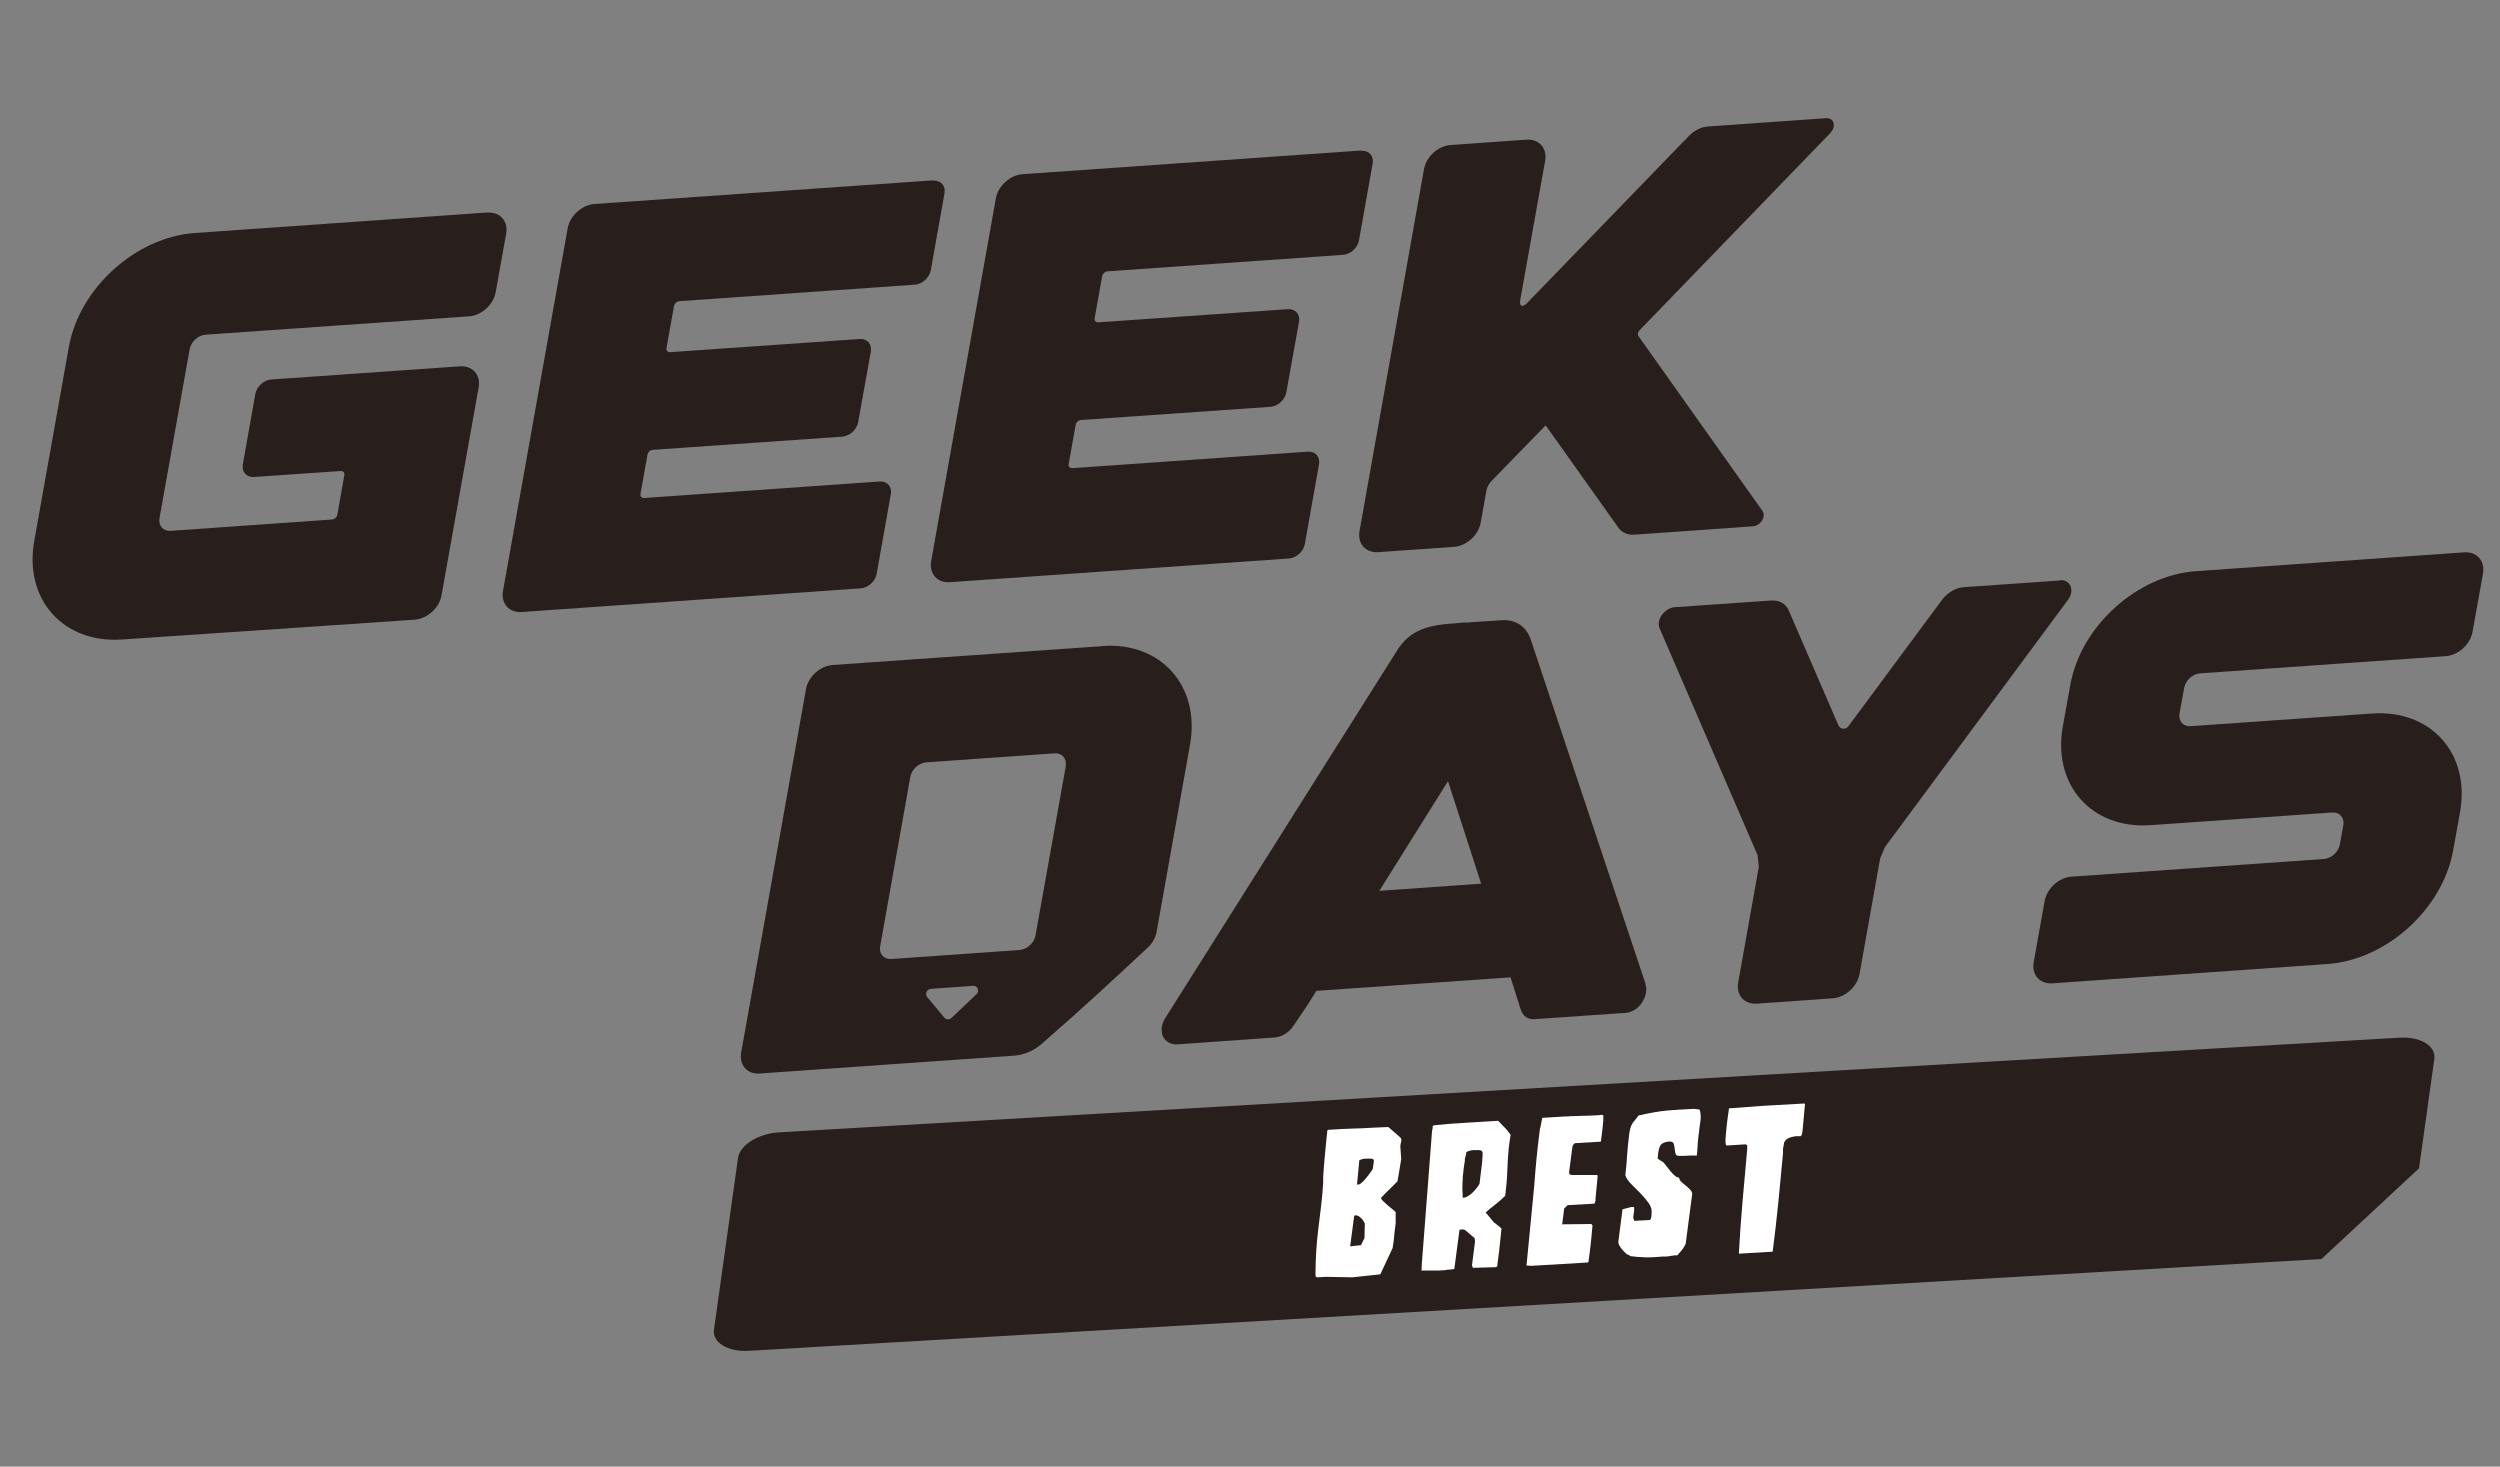
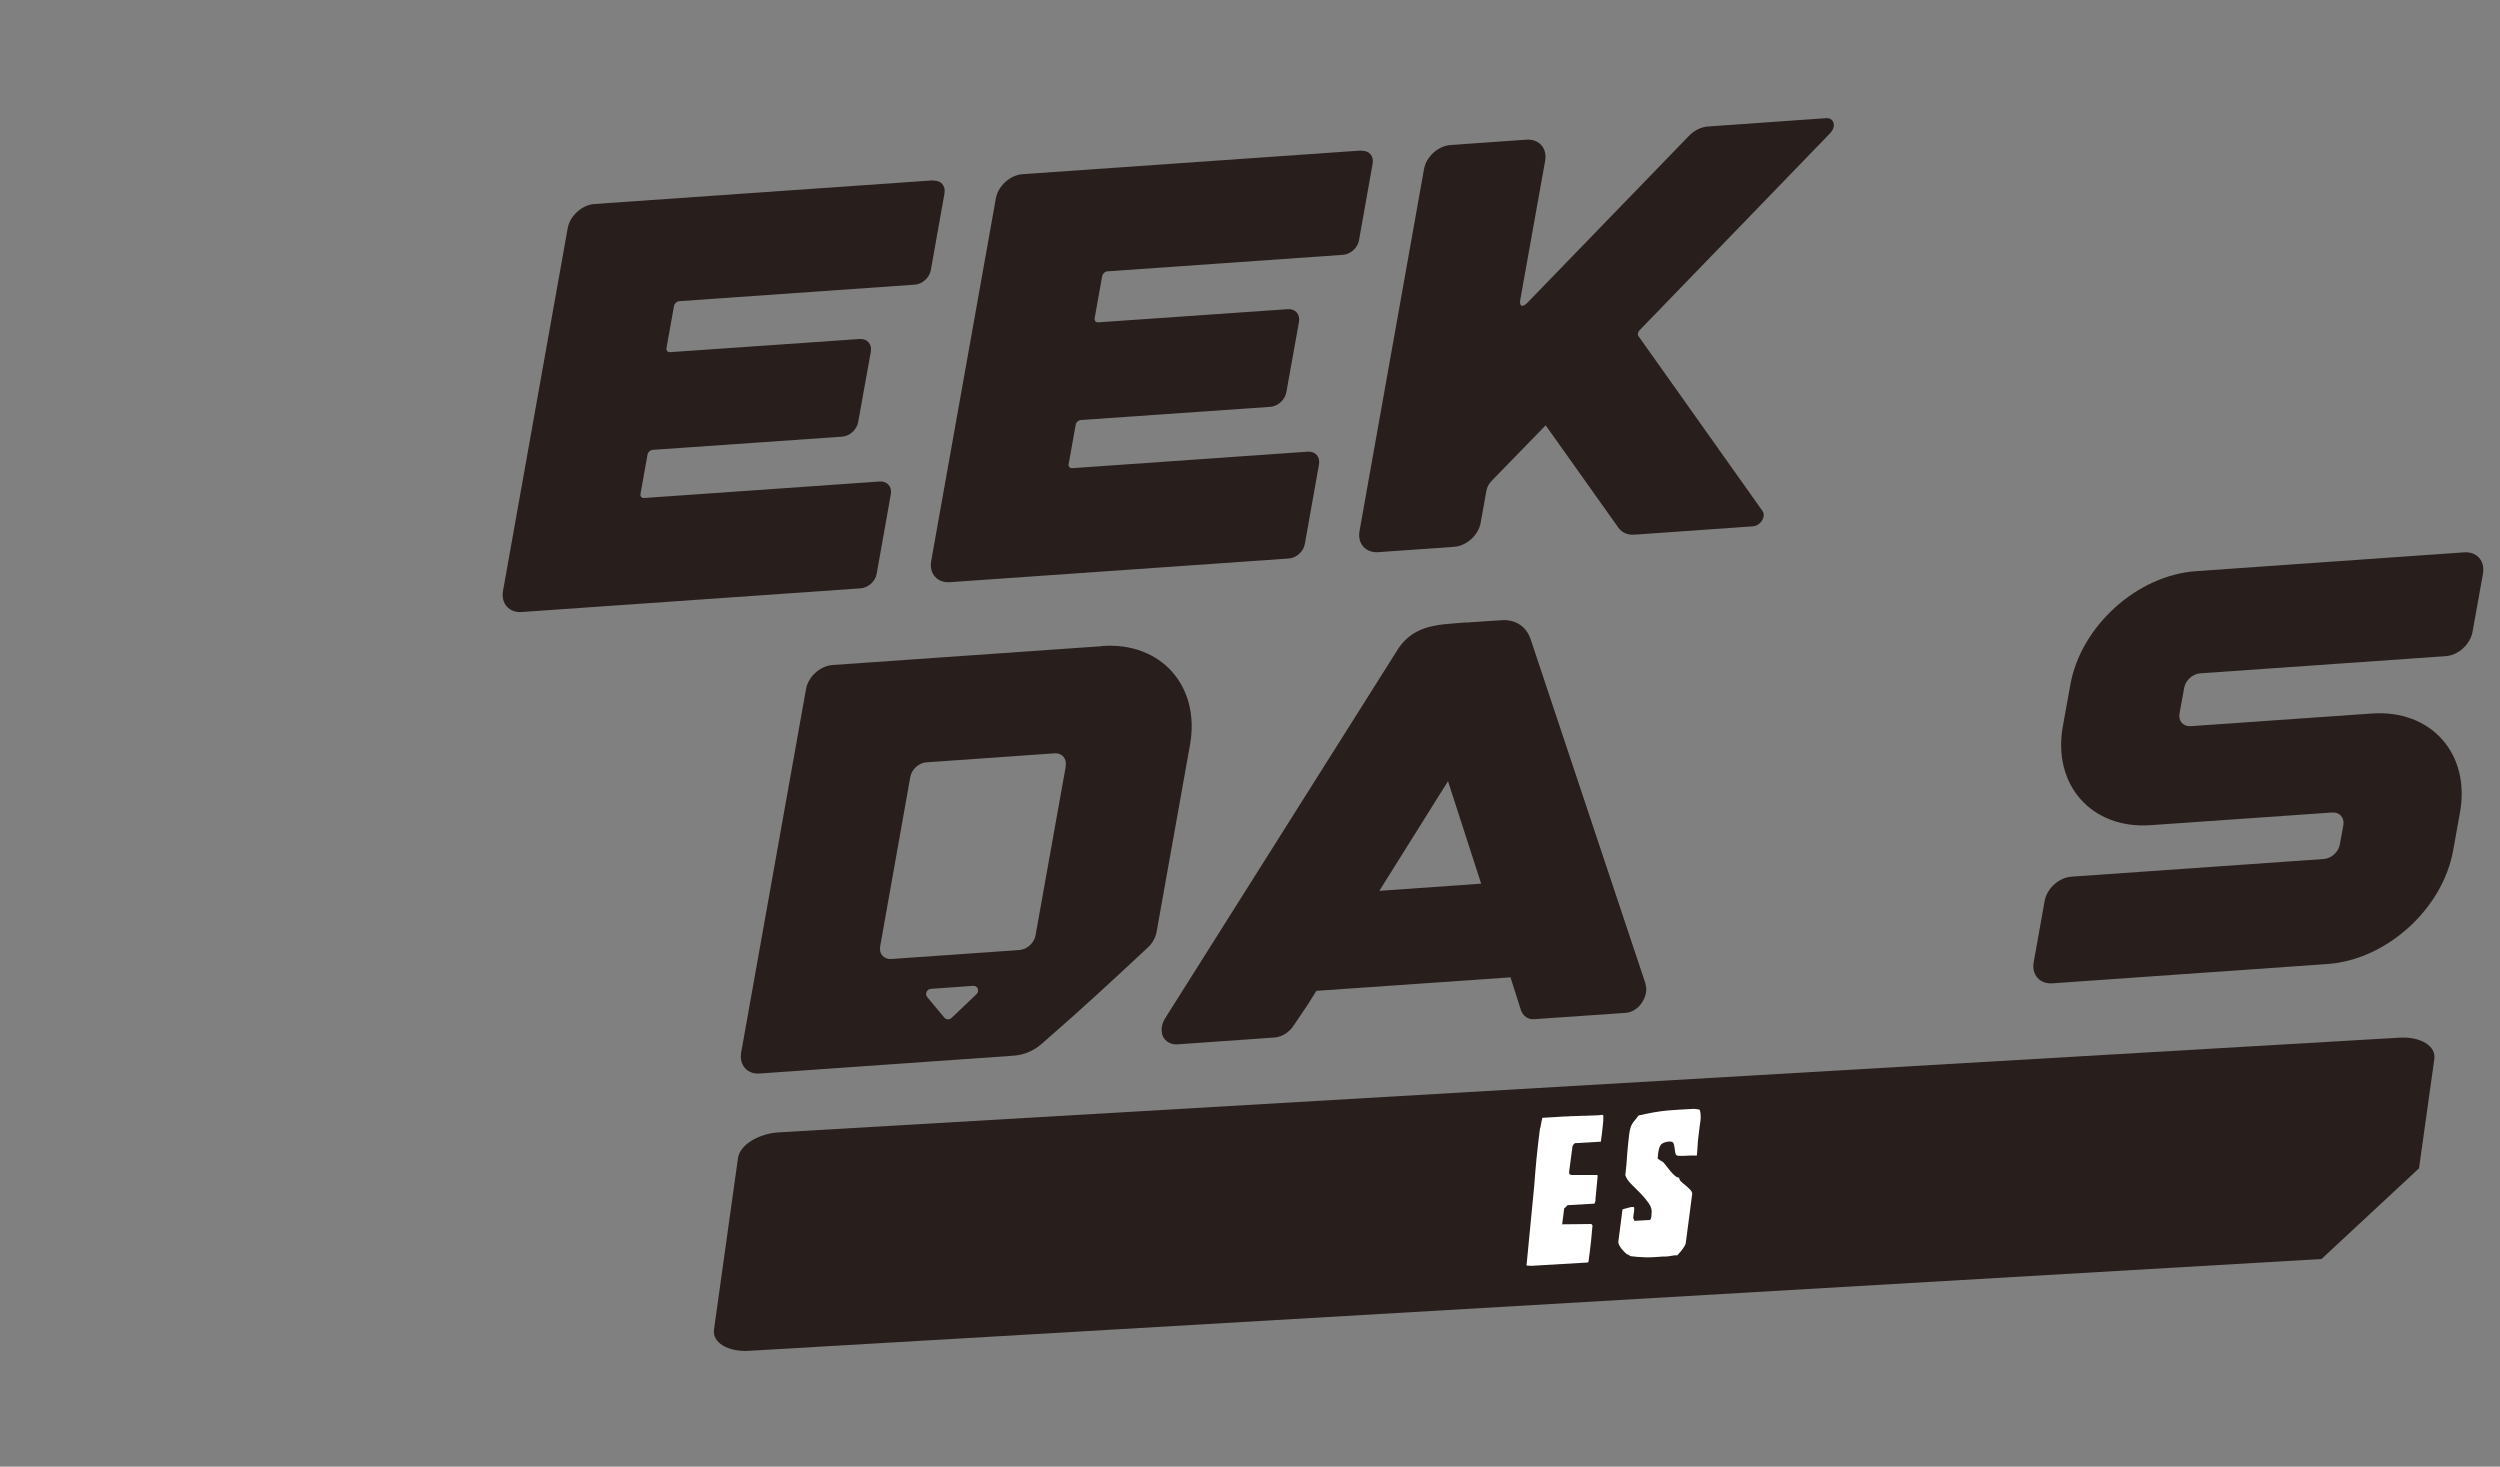
<svg xmlns="http://www.w3.org/2000/svg" id="Calque_1" data-name="Calque 1" viewBox="0 0 150 88">
  <rect x="0" y="0" width="150" height="88" fill="#808080" stroke="none" />
  <defs>
    <style>
      .cls-1 {
        fill: #fff;
      }

      .cls-2 {
        fill: #281e1c;
      }
    </style>
  </defs>
  <g>
-     <path class="cls-2" d="m29.23,12.75l-17.54,1.23c-3.55.25-6.93,3.31-7.56,6.84l-2.07,11.61c-.64,3.52,1.72,6.18,5.26,5.94l16.85-1.14.71-.05c.75-.05,1.47-.7,1.61-1.45l2.23-12.49c.13-.75-.37-1.31-1.12-1.26l-11.32.79c-.45.03-.88.42-.96.87l-.75,4.22c-.08.45.22.79.67.76l5.2-.36c.15-.01.25.1.22.25l-.42,2.37c-.02.15-.17.28-.32.29l-9.68.68c-.45.03-.75-.31-.67-.76l1.81-10.14c.08-.45.51-.84.96-.87l15.8-1.1c.75-.05,1.47-.7,1.6-1.45l.63-3.51c.13-.75-.37-1.32-1.12-1.26Z" />
    <path class="cls-2" d="m56,10.82l-20.33,1.42c-.75.05-1.48.71-1.61,1.46l-3.88,21.76c-.13.75.37,1.32,1.13,1.26l20.33-1.42c.45-.03.88-.42.96-.87l.85-4.78c.08-.45-.22-.79-.67-.76l-14.13.99c-.15.01-.25-.1-.22-.25l.42-2.35c.02-.15.17-.28.32-.29l11.36-.79c.45-.03.88-.42.96-.87l.76-4.23c.08-.45-.22-.79-.67-.76l-11.37.79c-.15.01-.25-.1-.22-.25l.45-2.52c.03-.15.17-.28.32-.29l14.13-.99c.45-.03.88-.42.96-.87l.82-4.61c.08-.45-.22-.79-.67-.76Z" />
    <path class="cls-2" d="m81.69,9.03l-20.33,1.42c-.75.05-1.48.71-1.61,1.46l-3.88,21.76c-.13.75.37,1.32,1.13,1.26l20.33-1.42c.45-.03.88-.42.96-.87l.85-4.78c.08-.45-.22-.79-.67-.76l-14.13.99c-.15.01-.25-.1-.22-.25l.42-2.35c.02-.15.17-.28.32-.29l11.36-.79c.45-.03.88-.42.96-.87l.76-4.23c.08-.45-.22-.79-.67-.76l-11.37.79c-.15.01-.25-.1-.22-.25l.45-2.52c.03-.15.17-.28.32-.29l14.13-.99c.45-.03.88-.42.96-.87l.82-4.61c.08-.45-.22-.79-.67-.76Z" />
    <path class="cls-2" d="m109.83,7.96c.36-.38.21-.9-.26-.87l-7.1.5c-.4.03-.81.23-1.13.56l-9.75,10.07c-.47.38-.38-.2-.38-.2l1.5-8.38c.13-.75-.37-1.31-1.12-1.26l-4.55.32c-.75.05-1.47.7-1.6,1.45l-3.87,21.72c-.13.75.37,1.31,1.12,1.26l4.55-.32c.75-.05,1.47-.7,1.6-1.45l.35-1.95c.04-.19.14-.38.29-.54l3.26-3.35,4.37,6.15c.21.29.55.44.96.41l7.1-.5c.47-.03.81-.59.58-.92l-7.44-10.49c-.07-.09-.04-.24.06-.35l11.48-11.87Z" />
    <path class="cls-2" d="m66.13,38.77l-16.17,1.13c-.75.05-1.47.7-1.6,1.45l-3.89,21.8c-.13.75.36,1.32,1.12,1.26l15.24-1.07c.6-.04,1.19-.29,1.66-.7,2.77-2.41,4.28-3.84,6.38-5.79.28-.26.47-.6.53-.96l2-11.2c.63-3.52-1.73-6.18-5.26-5.93Zm-7.54,20.88l-1.49,1.42c-.13.12-.32.12-.43,0l-1.04-1.25c-.15-.18-.02-.48.23-.49l2.53-.18c.27-.02.4.31.2.5Zm5.36-13.69l-1.82,10.17c-.08.45-.51.84-.96.87l-7.69.54c-.45.03-.75-.31-.67-.76l1.81-10.17c.08-.45.51-.84.96-.87l7.69-.54c.45-.03.75.31.67.76Z" />
    <path class="cls-2" d="m98.73,59.02l-6.9-20.69c-.44-1.24-1.65-1.12-1.65-1.12-.64.04-1.19.07-1.7.11-.15,0-.27.02-.41.03h-.18c-.4.03-.76.06-1.1.09v.02s0,0-.02,0v-.02c-1.23.13-2.14.43-2.85,1.44l-13.97,22.15c-.26.37-.32.8-.18,1.14.15.33.49.52.89.49l5.81-.41c.43-.03.87-.3,1.13-.69l.91-1.35.47-.76,11.65-.81.62,1.95c.12.37.43.59.81.56l5.5-.38c.36-.03.73-.26.96-.62.24-.36.32-.79.2-1.13Zm-15.97-5.57l4.12-6.58,1.99,6.15-6.11.43Z" />
-     <path class="cls-2" d="m123.6,34.83l-5.77.4c-.48.03-.97.32-1.3.75l-5.63,7.6c-.16.21-.49.18-.59-.05l-2.99-6.91c-.17-.4-.57-.62-1.05-.59l-5.77.4c-.63.04-1.15.76-.92,1.28l5.87,13.59c.03.24.06.47.08.71l-1.24,6.95c-.13.75.37,1.31,1.12,1.26l4.55-.32c.75-.05,1.47-.7,1.61-1.45l1.24-6.95c.1-.23.19-.45.29-.68l10.98-14.83c.42-.57.15-1.23-.49-1.18Z" />
    <path class="cls-2" d="m147.86,33.14l-16.1,1.13c-3.54.25-6.91,3.3-7.54,6.82l-.45,2.49c-.63,3.52,1.73,6.18,5.27,5.93l10.89-.76c.45-.03.75.31.67.76l-.21,1.16c-.08.45-.51.84-.96.87l-15.14,1.06c-.75.05-1.47.7-1.61,1.45l-.66,3.69c-.13.75.37,1.31,1.12,1.26l15.81-1.11h0s.7-.05.7-.05c3.54-.25,6.91-3.3,7.54-6.82l.41-2.28c.63-3.52-1.73-6.17-5.27-5.93l-10.89.76c-.45.03-.75-.31-.67-.76l.28-1.54c.08-.45.51-.84.96-.87l14.73-1.03c.75-.05,1.47-.7,1.61-1.45l.63-3.51c.13-.75-.37-1.32-1.12-1.27Z" />
  </g>
  <path class="cls-2" d="m139.3,75.54l-94.38,5.51c-1.26.07-2.19-.5-2.08-1.28l1.44-10.29c.11-.78,1.22-1.47,2.47-1.54l97.23-5.68c1.26-.07,2.19.5,2.08,1.28l-.92,6.56c-2.04,1.9-3.81,3.54-5.85,5.44Z" />
  <g>
-     <path class="cls-1" d="m79.56,76.61l-.53.03-.08-.03s-.01-.03-.02-.1c0-.07,0-.13,0-.18,0-.45.02-.9.05-1.34.03-.45.07-.9.13-1.35.06-.47.11-.91.16-1.32.05-.41.09-.85.12-1.32,0-.05,0-.15,0-.29,0-.15.02-.32.03-.52.01-.2.03-.41.05-.63.02-.22.04-.44.06-.63.02-.2.03-.37.05-.52.02-.15.03-.25.03-.3l.02-.15s0-.07,0-.09c0-.04.03-.07.07-.08l.81-.05c.2-.01.46-.02.77-.03.31,0,.62-.02.92-.04.3-.01.67-.03,1.1-.05l.71.62c.07.06.09.15.06.26-.03.11-.05.2-.05.28l.05.73v.04s-.02.13-.04.26c-.02.13-.05.27-.07.42-.03.15-.05.28-.07.41-.02.12-.03.2-.04.24-.1.1-.19.19-.27.27-.07.07-.15.14-.21.21-.07.07-.14.13-.21.2-.07.07-.15.15-.24.25-.01.02-.03.04-.06.06,0,.04.03.1.11.18.08.08.17.16.27.25s.2.17.3.25c.1.08.17.13.2.17,0,.02,0,.07,0,.13,0,.07,0,.14,0,.21,0,.08,0,.15,0,.21,0,.07,0,.11,0,.14l-.04.3-.03.26c-.01.1-.02.2-.03.3,0,.1-.02.21-.04.33l-.04.28-.74,1.58-1.7.18-1.57-.03Zm1.46-1.83l.64-.07.21-.43.02-.85s-.03-.09-.07-.15c-.03-.06-.08-.12-.13-.17-.05-.05-.11-.1-.17-.14-.06-.04-.12-.05-.18-.05-.06,0-.09.02-.09.04l-.24,1.82Zm.41-3.71s.02,0,.04,0,.03,0,.04,0c.06,0,.13-.05.23-.14.1-.09.19-.2.28-.31.09-.12.17-.22.24-.32.07-.1.11-.16.11-.18l.06-.43c.01-.11-.03-.17-.15-.17-.11,0-.23-.01-.34,0-.08,0-.14.01-.18.02-.04.01-.1.04-.2.07l-.14,1.47Z" />
-     <path class="cls-1" d="m85.94,67.81l.02-.12s0-.02,0-.04c0-.02,0-.03,0-.05,0-.04.03-.07.07-.08.35-.04.67-.06.95-.09.28-.02.58-.04.9-.06l1.98-.12c.06,0,.09.01.07.03-.01.02,0,.04.06.07.14.15.24.26.33.34.08.08.17.2.28.35,0,.02.01.04.04.03-.05.29-.09.58-.12.86-.03.28-.04.57-.06.85-.01.29-.03.57-.04.85-.02.28-.04.57-.08.86v.05s-.03.16-.03.16v.05c-.2.2-.4.37-.58.51-.19.14-.38.3-.59.49l.5.6s.06.04.1.07c.04.04.09.07.14.11.05.04.09.07.13.11.04.03.07.06.08.07-.04.36-.07.68-.1.96-.03.28-.06.58-.11.91l-.05.41-.09.04-1.37.04-.05-.16.18-1.4-.02-.22-.59-.5s-.04.01-.05,0c0,0-.02,0-.04-.03-.02,0-.05,0-.11.01-.06,0-.1.01-.12.01l-.31,2.35s-.04.02-.13.03c-.09.01-.15.02-.2.02h-.06s-.07,0-.11.02c-.04,0-.09.01-.15.02h-.11s-.12.01-.12.01c-.07,0-.12,0-.18,0-.05,0-.1,0-.14,0h-.06c-.06,0-.13,0-.21,0-.08,0-.16,0-.23,0s-.16,0-.27,0l.02-.42.62-8.05Zm1.83,2.87c-.03.36-.04.69-.01.99,0,.02,0,.05,0,.1,0,.05,0,.08,0,.09h.04c.1,0,.2-.04.29-.1.1-.06.19-.13.28-.22.09-.09.17-.18.24-.27.07-.09.12-.17.16-.24l.06-.49c.03-.24.06-.46.08-.65.02-.19.04-.42.05-.68,0-.11-.05-.18-.13-.19-.08-.02-.19-.02-.34-.01h-.11c-.07,0-.14.02-.22.04-.08.02-.14.05-.19.1v.1c-.02.06-.03.11-.05.17-.02.05-.03.1-.03.14v.11c-.06.31-.09.65-.13,1.01Z" />
    <path class="cls-1" d="m92.43,67.65c.01-.09.02-.18.04-.25.01-.08.04-.19.07-.33l.66-.04.66-.04c.07,0,.2,0,.4-.02.2,0,.41-.01.63-.02.22,0,.44-.01.65-.02s.35-.01.42-.02c.06-.01.1-.02.14-.02.06,0,.09.01.1.06,0,.18,0,.37-.03.58-.02.21-.05.41-.07.61l-.05.36-1.55.09s-.06.03-.09.08c-.03.05-.05.08-.06.1l-.2,1.52c-.01.09,0,.15.05.18.04.02.11.04.19.03h1.44s.03.05.03.05l-.13,1.38v.11s-.03.1-.03.1c0,.05-.03.08-.06.08l-1.58.09-.21.2-.12.95,1.75-.02.07.09c-.03.25-.04.47-.06.65-.02.18-.03.37-.06.57-.02.2-.04.36-.06.49l-.04.3-.02.17-.05.04-3.39.2-.28-.02.46-4.75c.04-.57.09-1.12.14-1.66s.12-1.1.19-1.67l.03-.2Z" />
    <path class="cls-1" d="m97.66,75.3c-.09-.07-.17-.16-.26-.25s-.16-.19-.22-.29c-.06-.1-.08-.18-.08-.26l.25-1.94c.08-.02.16-.04.22-.06.06-.02.13-.03.19-.05.07-.02.12-.03.16-.03h.02c.07,0,.1,0,.11.04,0,.03,0,.08,0,.16l-.06.44.07.19.92-.05s.07-.03.08-.1c.01-.06.02-.12.03-.18v-.1c.04-.21-.02-.41-.16-.62-.14-.2-.31-.4-.5-.6-.19-.19-.38-.38-.56-.56s-.3-.36-.35-.53c.05-.44.09-.86.11-1.25.03-.39.07-.79.12-1.19.02-.16.04-.28.07-.37.02-.09.06-.17.1-.25.04-.08.09-.15.16-.22.06-.07.14-.17.23-.3.69-.16,1.27-.26,1.74-.3.47-.04.87-.06,1.22-.08l.36-.02.33.04s.03.04.04.08c.01.05.03.1.03.16,0,.06.01.11.01.17,0,.06,0,.1,0,.12,0,.07-.02.21-.05.4-.02.19-.05.41-.08.65-.03.23-.05.46-.06.68-.01.22-.03.39-.04.5-.06,0-.14,0-.24,0-.1,0-.21,0-.32.01s-.22.01-.31.01c-.09,0-.16,0-.19,0-.12,0-.2-.04-.22-.13s-.04-.19-.05-.3c-.01-.11-.03-.21-.06-.3-.03-.09-.11-.13-.24-.13-.2.01-.36.06-.47.14-.11.08-.18.26-.22.55,0,.07-.02.18-.03.33.14.11.23.17.27.18.07.04.14.12.22.23.08.11.17.22.26.33.09.11.18.21.28.29.09.08.18.12.26.12,0,.07.03.15.11.23.08.08.18.16.28.24.1.08.19.17.28.26.08.09.12.18.11.26l-.38,2.9c0,.07-.04.15-.08.22-.04.07-.09.14-.14.21-.05.07-.11.13-.16.19-.06.06-.1.11-.13.15h-.16c-.09.01-.18.03-.27.04-.09.02-.17.03-.25.03h-.16s-.56.04-.56.04c-.23.01-.45.02-.67,0-.22,0-.46-.03-.73-.06-.04-.01-.1-.06-.19-.13Z" />
-     <path class="cls-1" d="m104.79,68.69s-.04-.03-.04-.03l-1.16.07-.04-.06s-.01-.04-.02-.13c0-.08,0-.15,0-.2.02-.3.05-.56.07-.77.02-.21.05-.45.09-.71l.05-.36c.1,0,.25-.02.46-.03.21-.02.43-.03.66-.05.23-.02.45-.04.65-.05s.35-.03.44-.03l2.31-.13.04.03-.14,1.54-.04.27s-.03.08-.08.12c0,0-.05,0-.13,0h-.15c-.15.02-.29.05-.43.11-.14.06-.24.16-.29.29v.06s-.02.05-.02.08c0,.03-.01.07-.02.1l-.02.14s0,.08,0,.11c0,.03,0,.07,0,.1v.04c-.09.99-.19,1.97-.28,2.95-.1.97-.21,1.95-.34,2.95l-2.03.12c.06-1.06.13-2.09.22-3.11.09-1.01.19-2.06.28-3.13v-.27Z" />
  </g>
</svg>